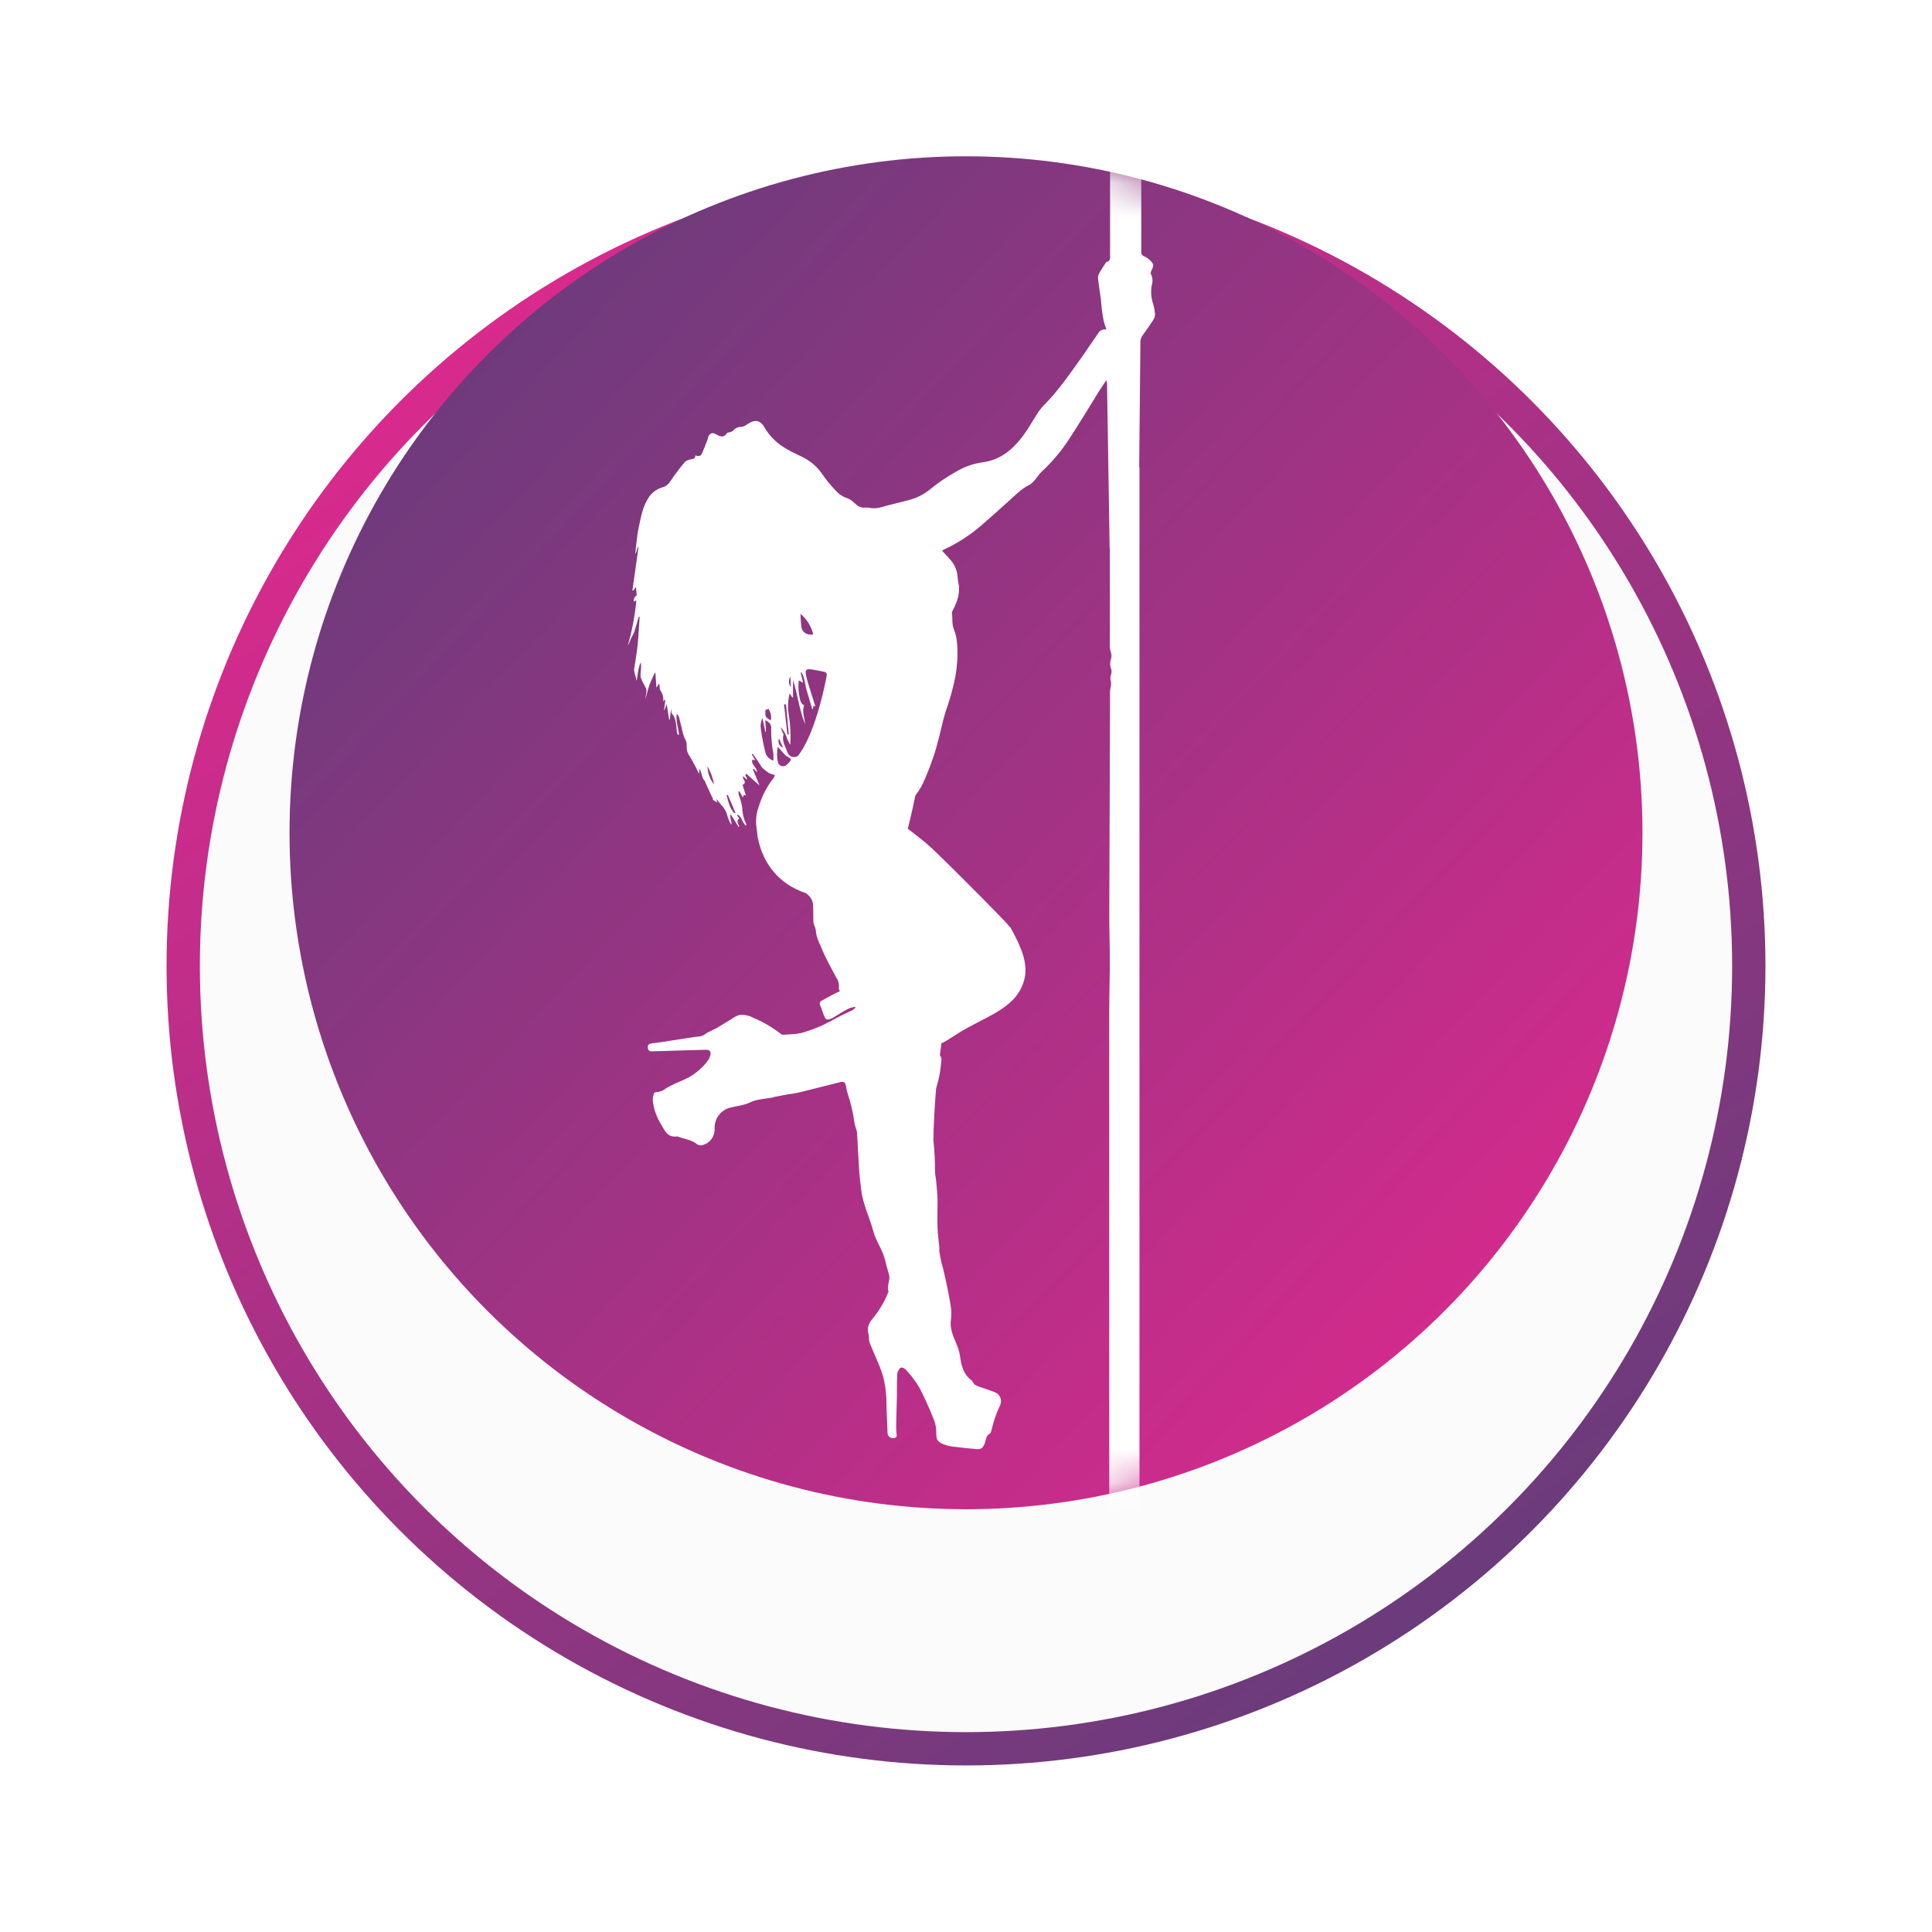
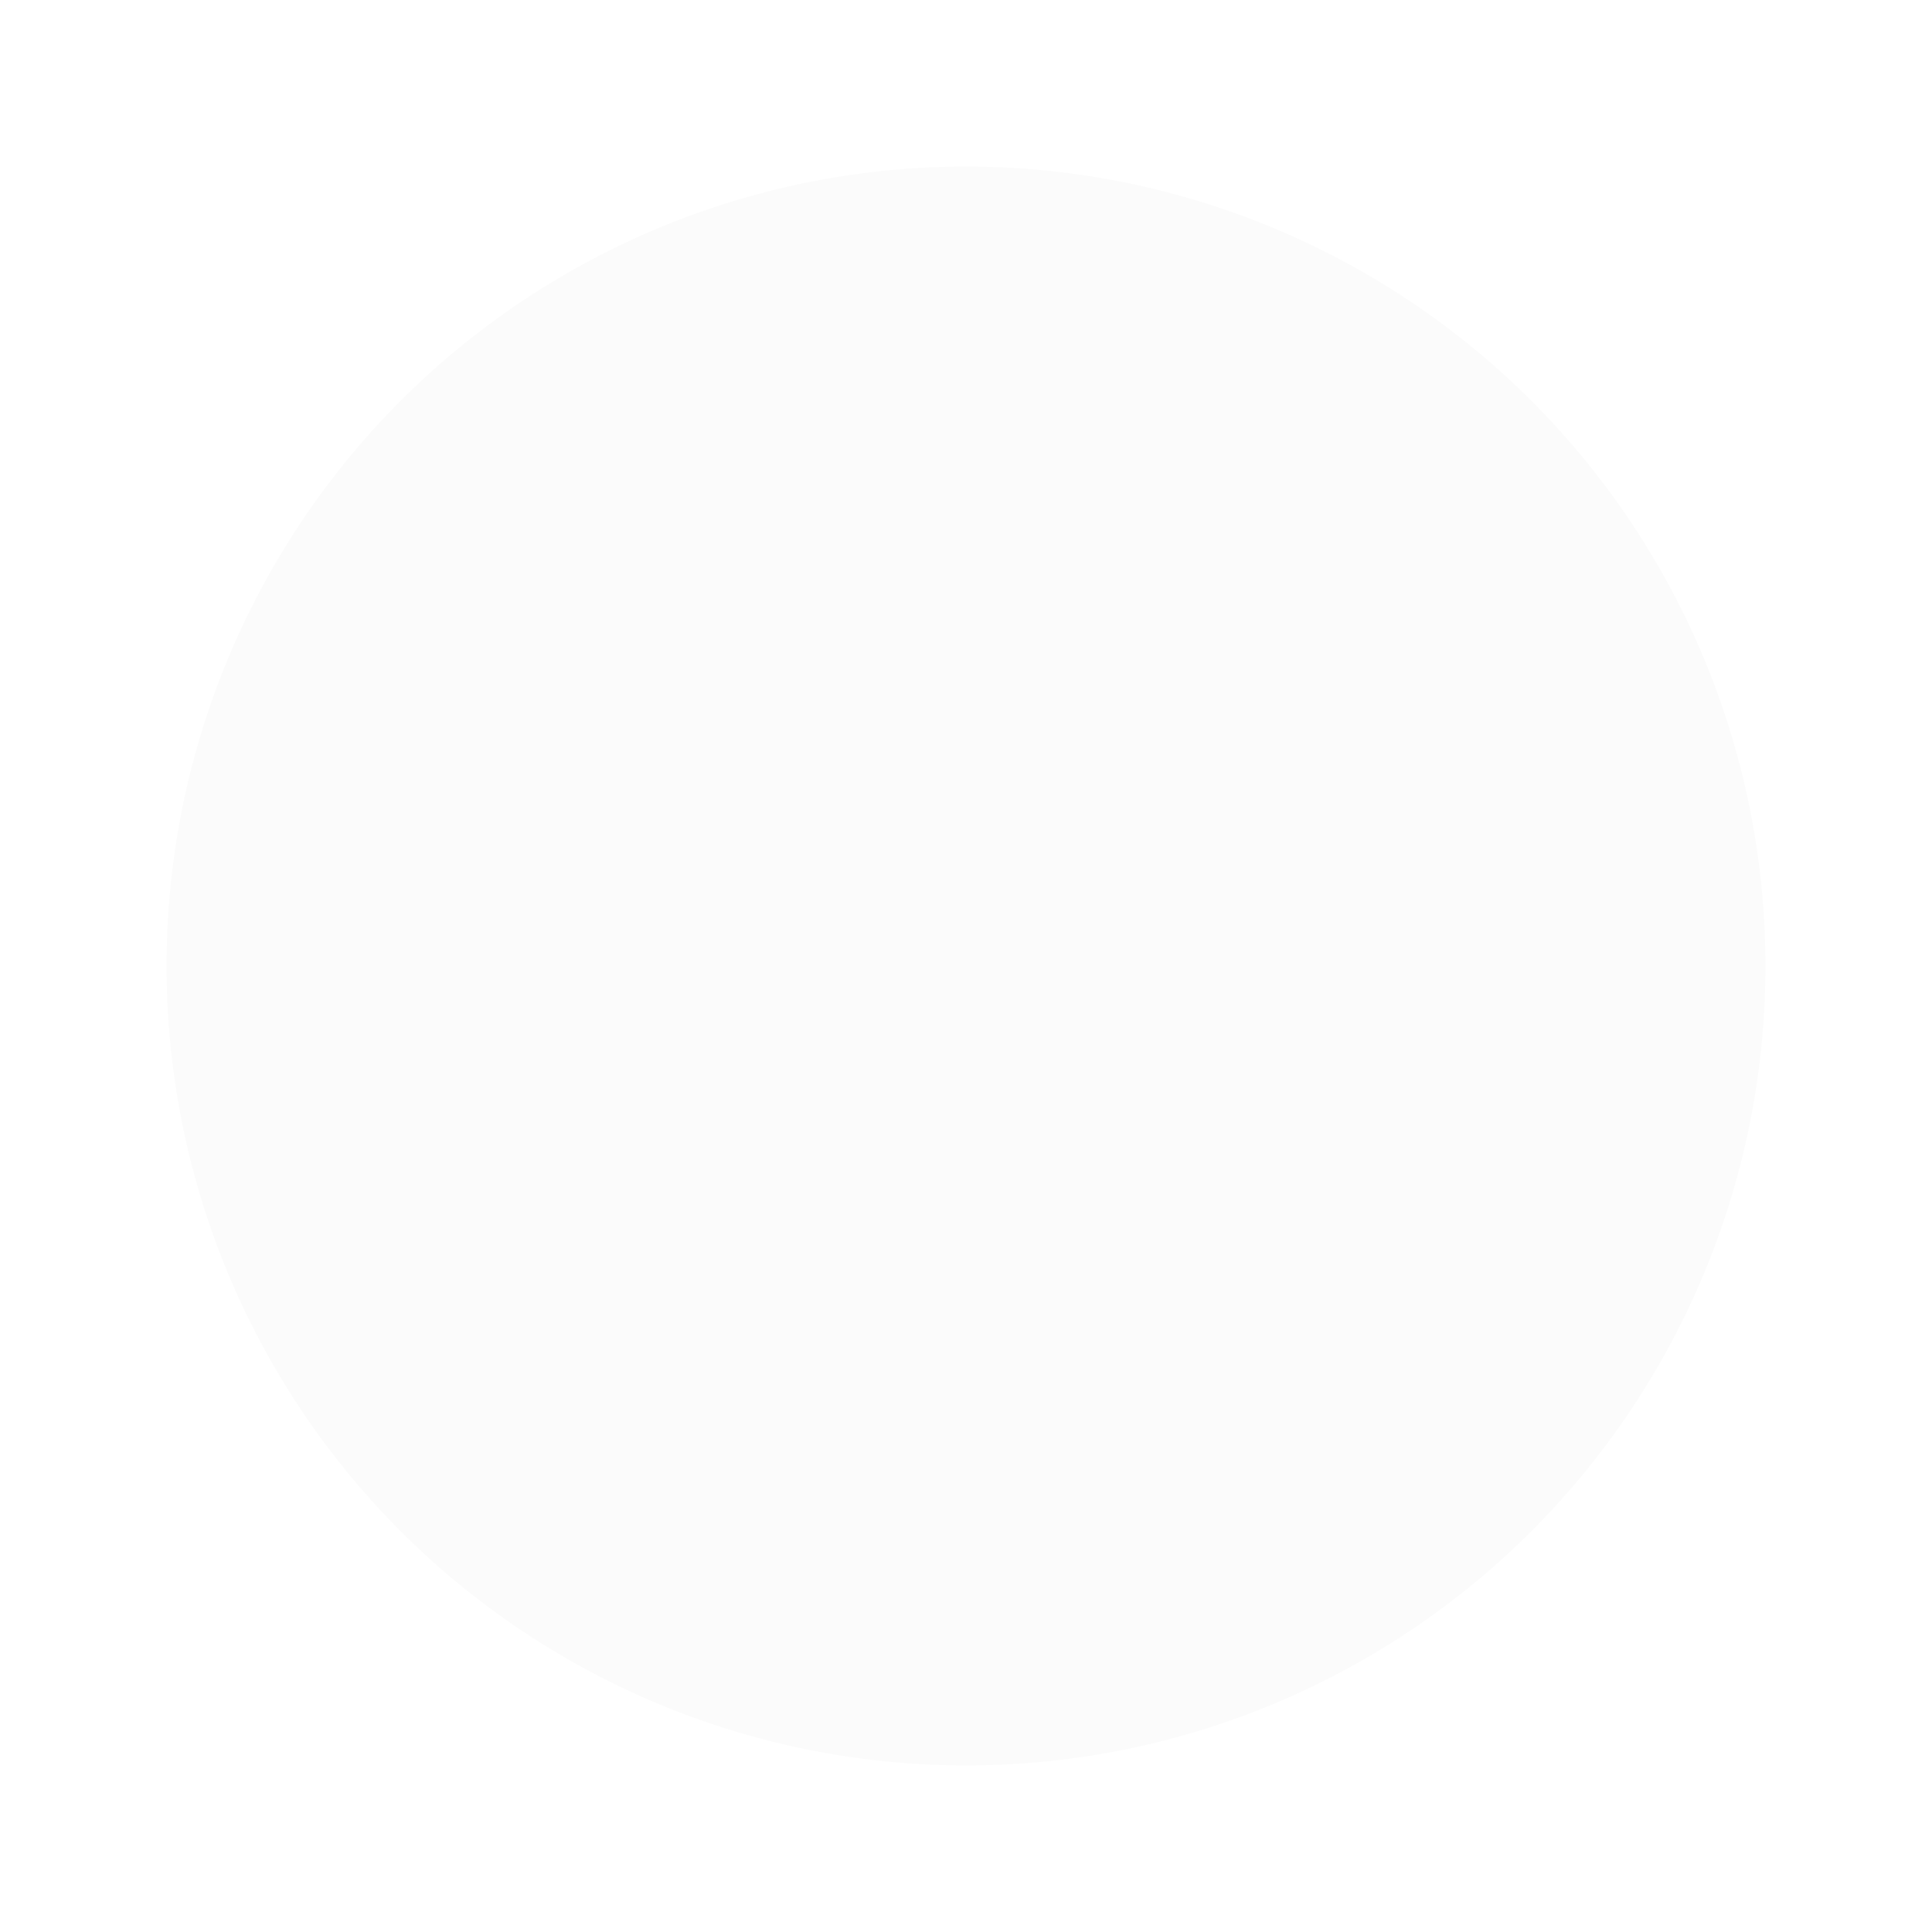
<svg xmlns="http://www.w3.org/2000/svg" width="58" height="58" viewBox="0 0 58 58" fill="none">
  <g filter="url(#filter0_d)">
    <circle cx="29" cy="25" r="24" fill="#FBFBFB" />
-     <circle cx="29" cy="25" r="23.5" stroke="url(#paint0_linear)" />
  </g>
-   <circle cx="29" cy="25" r="20.308" fill="url(#paint1_linear)" />
  <mask id="mask0" maskUnits="userSpaceOnUse" x="8" y="4" width="42" height="42">
-     <circle cx="29" cy="25" r="20.308" fill="white" />
-   </mask>
+     </mask>
  <g mask="url(#mask0)">
-     <path d="M34.619 9.128C34.557 8.949 34.542 8.756 34.575 8.569C34.594 8.513 34.602 8.454 34.598 8.395C34.594 8.335 34.577 8.278 34.55 8.225C34.536 8.203 34.55 8.154 34.566 8.124C34.645 7.973 34.644 7.93 34.523 7.813C34.474 7.763 34.415 7.723 34.35 7.694C34.322 7.686 34.298 7.668 34.281 7.644C34.265 7.62 34.258 7.59 34.262 7.561C34.262 7.418 34.262 -0.579 34.262 -0.723H33.325C33.325 -0.545 33.325 7.485 33.325 7.663C33.325 7.748 33.337 7.834 33.224 7.865C33.201 7.865 33.185 7.906 33.169 7.931C33.116 8.012 33.061 8.092 33.014 8.177C32.982 8.225 32.964 8.28 32.962 8.338C32.985 8.56 33.021 8.78 33.051 9C33.062 9.092 33.064 9.185 33.076 9.277C33.092 9.397 33.109 9.518 33.134 9.636C33.156 9.718 33.182 9.799 33.212 9.879V9.893C33.181 9.888 33.149 9.888 33.118 9.893C33.073 9.905 33.031 9.929 32.998 9.962C32.802 10.24 32.617 10.526 32.418 10.803C32.076 11.278 31.745 11.761 31.327 12.177C31.257 12.25 31.195 12.33 31.142 12.416C30.997 12.638 30.87 12.872 30.712 13.084C30.41 13.488 30.034 13.81 29.501 13.878C29.205 13.92 28.921 14.023 28.667 14.181C28.406 14.327 28.158 14.496 27.927 14.686C27.727 14.851 27.491 14.967 27.238 15.024C26.979 15.095 26.714 15.151 26.457 15.226C26.361 15.255 26.261 15.264 26.162 15.254C26.105 15.241 26.046 15.235 25.988 15.237C25.934 15.244 25.879 15.239 25.827 15.221C25.776 15.204 25.729 15.174 25.691 15.136C25.622 15.063 25.54 15.004 25.45 14.961C25.316 14.921 25.197 14.846 25.104 14.742C24.947 14.583 24.805 14.411 24.68 14.227C24.531 14.01 24.329 13.837 24.093 13.722C23.929 13.636 23.754 13.568 23.6 13.469C23.338 13.322 23.119 13.109 22.963 12.852C22.828 12.603 22.66 12.58 22.426 12.741C22.378 12.78 22.319 12.806 22.258 12.815C22.209 12.813 22.161 12.823 22.117 12.843C22.074 12.864 22.035 12.894 22.005 12.932C21.98 12.952 21.95 12.966 21.918 12.973C21.887 12.985 21.839 12.982 21.825 13.004C21.724 13.158 21.604 13.104 21.484 13.031L21.473 13.025C21.455 13.014 21.435 13.006 21.415 13.004C21.394 13.002 21.373 13.004 21.354 13.011C21.334 13.018 21.317 13.029 21.302 13.044C21.288 13.059 21.277 13.077 21.271 13.096C21.253 13.133 21.25 13.177 21.234 13.216C21.183 13.348 21.133 13.48 21.075 13.61C21.039 13.692 20.974 13.711 20.873 13.668C20.879 13.768 20.82 13.774 20.751 13.788C20.681 13.795 20.615 13.823 20.561 13.868C20.403 14.055 20.256 14.25 20.121 14.454C20.069 14.539 19.987 14.602 19.891 14.63C19.733 14.674 19.593 14.77 19.496 14.902C19.299 15.18 19.245 15.507 19.177 15.823C19.146 15.966 19.129 16.112 19.11 16.257C19.095 16.376 19.085 16.496 19.073 16.616H19.085L19.154 16.414H19.171C19.109 16.854 19.047 17.291 18.985 17.726H19.012L19.092 17.625C19.101 17.717 19.108 17.792 19.115 17.867C19.039 17.922 18.997 18.032 19.04 18.062L19.104 18.021C19.061 18.482 18.975 18.938 18.847 19.382C18.889 19.309 18.918 19.232 18.948 19.157C18.983 19.098 19.014 19.036 19.041 18.973C19.091 18.822 19.13 18.67 19.174 18.515L19.202 18.521C19.182 18.81 19.17 19.101 19.139 19.388C19.115 19.623 19.071 19.854 19.038 20.086C19.034 20.106 19.034 20.128 19.038 20.148C19.063 20.249 19.089 20.344 19.114 20.44C19.149 20.253 19.151 20.058 19.239 19.882C19.248 19.97 19.248 20.059 19.239 20.147C19.225 20.214 19.225 20.283 19.239 20.349C19.276 20.461 19.34 20.551 19.388 20.652C19.435 20.753 19.381 20.877 19.373 20.992C19.417 20.854 19.445 20.715 19.491 20.58C19.538 20.446 19.602 20.324 19.657 20.197H19.676C19.686 20.343 19.695 20.488 19.706 20.642L19.793 20.512C19.807 20.604 19.793 20.691 19.833 20.739C19.893 20.825 19.921 20.93 19.911 21.035C19.911 21.041 19.919 21.047 19.924 21.052L19.946 21.01L19.973 21.015C19.961 21.116 19.948 21.217 19.935 21.324H19.944L20.015 21.139C20.041 21.3 20.064 21.452 20.088 21.606H20.108C20.12 21.505 20.133 21.404 20.148 21.276C20.161 21.344 20.148 21.396 20.176 21.425C20.301 21.581 20.3 21.768 20.316 21.953C20.323 21.989 20.334 22.025 20.348 22.06L20.385 22.052C20.362 21.85 20.284 21.648 20.317 21.435C20.347 21.459 20.369 21.49 20.383 21.526C20.415 21.643 20.441 21.762 20.472 21.88C20.488 21.98 20.517 22.077 20.558 22.169C20.602 22.24 20.622 22.323 20.616 22.407C20.609 22.499 20.632 22.591 20.682 22.669C20.758 22.787 20.823 22.91 20.889 23.034C20.921 23.091 20.946 23.153 20.973 23.212H20.99C20.99 23.174 20.997 23.136 21.003 23.078C21.078 23.211 21.058 23.363 21.169 23.456C21.176 23.463 21.169 23.482 21.177 23.493C21.202 23.55 21.228 23.607 21.255 23.664C21.307 23.775 21.355 23.886 21.41 23.996L21.393 24.004L21.53 24.093C21.519 24.044 21.512 24.013 21.505 23.983C21.629 24.153 21.8 24.286 21.841 24.508C21.868 24.598 21.907 24.684 21.957 24.764C21.979 24.658 21.895 24.57 21.935 24.444C22.02 24.583 22.096 24.704 22.173 24.825L22.193 24.811C22.165 24.727 22.092 24.643 22.193 24.57C22.167 24.536 22.144 24.507 22.122 24.477C22.13 24.469 22.139 24.462 22.148 24.456C22.18 24.477 22.208 24.503 22.232 24.533C22.263 24.579 22.281 24.634 22.307 24.68C22.333 24.725 22.357 24.749 22.386 24.79C22.402 24.764 22.412 24.754 22.41 24.751C22.331 24.6 22.288 24.433 22.285 24.263C22.264 24.122 22.227 23.984 22.176 23.851C22.171 23.822 22.169 23.793 22.169 23.763L22.199 23.755L22.3 23.942C22.317 23.91 22.3 23.835 22.394 23.883C22.355 23.764 22.322 23.666 22.293 23.562C22.45 23.488 22.277 23.395 22.304 23.299L22.417 23.4C22.454 23.337 22.322 23.286 22.407 23.23L22.802 23.581L22.6 23.093L22.624 23.082L22.725 23.183C22.733 23.029 22.543 22.969 22.583 22.808L22.67 22.823C22.633 22.754 22.603 22.701 22.57 22.646L22.599 22.629L22.811 22.938C22.833 22.98 22.859 23.02 22.89 23.057C22.95 23.11 23.013 23.159 23.08 23.203C23.111 23.221 23.146 23.235 23.181 23.244C23.206 23.252 23.233 23.257 23.26 23.263C23.254 23.293 23.244 23.323 23.229 23.35C23.031 23.599 22.882 23.883 22.788 24.186C22.72 24.363 22.689 24.552 22.699 24.742C22.709 24.813 22.717 24.882 22.725 24.953C22.725 24.979 22.73 25.005 22.734 25.031C22.734 25.031 22.734 25.039 22.734 25.043C22.734 25.047 22.734 25.05 22.734 25.053C22.734 25.078 22.74 25.104 22.744 25.13C22.746 25.144 22.75 25.158 22.755 25.171C22.905 25.911 23.367 26.537 24.186 26.81L24.251 26.86C24.303 26.903 24.344 26.957 24.372 27.018C24.4 27.079 24.413 27.146 24.41 27.213C24.419 27.372 24.41 27.531 24.42 27.69C24.426 27.727 24.437 27.763 24.453 27.798C24.472 27.839 24.485 27.883 24.492 27.928C24.499 28.135 24.601 28.314 24.676 28.494C24.797 28.789 24.958 29.066 25.105 29.349C25.171 29.438 25.199 29.549 25.182 29.659C25.175 29.685 25.198 29.718 25.21 29.76C25.15 29.788 25.087 29.813 25.029 29.844C24.914 29.905 24.8 29.968 24.686 30.031C24.67 30.036 24.655 30.045 24.643 30.057C24.631 30.069 24.622 30.083 24.616 30.099C24.611 30.115 24.609 30.132 24.611 30.149C24.613 30.166 24.619 30.181 24.628 30.196C24.67 30.282 24.691 30.379 24.729 30.469C24.788 30.623 24.82 30.636 24.974 30.57C24.994 30.562 25.012 30.552 25.03 30.541C25.148 30.469 25.264 30.391 25.386 30.327C25.477 30.269 25.581 30.235 25.689 30.226C25.665 30.268 25.63 30.303 25.588 30.327C25.477 30.384 25.361 30.433 25.249 30.489C25.054 30.59 24.863 30.698 24.665 30.792C24.5 30.864 24.331 30.927 24.16 30.981C24.077 31.009 23.991 31.028 23.905 31.038C23.765 31.053 23.624 31.057 23.483 31.064C23.47 31.064 23.454 31.047 23.441 31.038C23.181 30.837 22.895 30.67 22.591 30.544C22.466 30.479 22.326 30.454 22.187 30.472C22.108 30.499 22.035 30.538 21.968 30.587C21.817 30.677 21.665 30.772 21.517 30.861C21.451 30.898 21.38 30.926 21.315 30.962C21.253 30.988 21.195 31.022 21.142 31.062C21.067 31.122 20.94 31.116 20.83 31.133C20.506 31.185 20.183 31.234 19.859 31.284C19.751 31.3 19.641 31.309 19.534 31.329C19.519 31.331 19.505 31.336 19.492 31.344C19.479 31.352 19.469 31.362 19.461 31.375C19.453 31.388 19.448 31.402 19.446 31.417C19.444 31.432 19.445 31.447 19.45 31.461C19.45 31.476 19.453 31.491 19.459 31.505C19.466 31.519 19.475 31.531 19.487 31.541C19.498 31.551 19.512 31.558 19.527 31.561C19.542 31.565 19.557 31.565 19.572 31.562C19.681 31.555 19.791 31.556 19.901 31.553C20.33 31.54 20.76 31.525 21.189 31.515C21.309 31.515 21.347 31.564 21.325 31.682C21.314 31.727 21.296 31.769 21.272 31.808C21.17 31.958 21.043 32.09 20.897 32.197C20.609 32.437 20.223 32.499 19.927 32.721C19.875 32.75 19.819 32.77 19.761 32.78C19.709 32.795 19.636 32.766 19.622 32.853C19.605 32.908 19.596 32.965 19.595 33.022C19.619 33.258 19.692 33.486 19.809 33.691C19.936 33.884 20.005 34.167 20.335 34.116C20.532 34.196 20.755 34.207 20.928 34.352C20.97 34.379 21.021 34.389 21.07 34.381C21.182 34.357 21.282 34.294 21.352 34.203C21.422 34.113 21.458 34.001 21.453 33.886C21.446 33.743 21.489 33.601 21.574 33.486C21.659 33.37 21.782 33.287 21.921 33.251C22.122 33.201 22.335 33.185 22.526 33.091C22.602 33.055 22.682 33.03 22.764 33.015C22.842 33 22.92 32.989 22.998 32.978C23.061 32.97 23.125 32.961 23.187 32.951C23.204 32.947 23.22 32.941 23.235 32.932L23.658 32.852C23.822 32.834 23.983 32.803 24.142 32.758C24.498 32.673 24.848 32.578 25.206 32.491C25.34 32.458 25.369 32.482 25.399 32.617C25.413 32.678 25.419 32.742 25.439 32.802C25.54 33.1 25.612 33.408 25.654 33.721C25.664 33.814 25.721 33.903 25.727 33.996C25.752 34.345 25.762 34.694 25.786 35.044C25.801 35.274 25.827 35.503 25.855 35.732C25.908 36.163 26.109 36.55 26.218 36.965C26.295 37.262 26.492 37.511 26.566 37.812C26.604 37.97 26.651 38.127 26.692 38.284C26.732 38.441 26.61 38.61 26.676 38.776C26.676 38.784 26.665 38.798 26.66 38.809C26.548 39.086 26.395 39.344 26.206 39.575C26.09 39.711 26.012 39.867 26.076 40.06C26.085 40.11 26.088 40.16 26.087 40.211C26.092 40.252 26.101 40.293 26.116 40.333C26.193 40.518 26.273 40.702 26.351 40.888C26.43 41.064 26.493 41.247 26.54 41.435C26.589 41.672 26.613 41.914 26.613 42.156C26.613 42.174 26.613 42.197 26.613 42.226L26.643 42.984C26.642 43.013 26.645 43.043 26.653 43.072C26.67 43.108 26.699 43.139 26.736 43.157C26.773 43.175 26.814 43.181 26.854 43.172C26.937 43.15 26.918 43.088 26.913 43.028C26.907 42.969 26.904 42.91 26.905 42.852C26.905 42.549 26.919 42.246 26.925 41.943C26.925 41.724 26.925 41.504 26.933 41.285C26.933 41.245 26.941 41.205 26.957 41.168C26.972 41.13 26.995 41.097 27.024 41.068C27.098 41.024 27.183 41.103 27.235 41.164C27.373 41.317 27.496 41.482 27.601 41.659C27.764 41.968 27.904 42.289 28.033 42.612C28.082 42.734 28.107 42.863 28.107 42.994C28.107 43.217 28.131 43.282 28.334 43.361C28.412 43.392 28.493 43.413 28.576 43.425C28.822 43.456 29.069 43.481 29.316 43.503C29.366 43.51 29.416 43.502 29.462 43.48C29.5 43.451 29.529 43.413 29.547 43.369C29.605 43.257 29.582 43.105 29.722 43.033C29.743 43.023 29.75 42.983 29.758 42.954C29.797 42.817 29.83 42.678 29.877 42.543C29.92 42.421 29.969 42.302 30.025 42.185C30.055 42.12 30.059 42.047 30.038 41.979C30.017 41.911 29.971 41.853 29.91 41.816C29.793 41.762 29.667 41.724 29.545 41.68C29.453 41.654 29.364 41.62 29.278 41.579C29.226 41.548 29.205 41.467 29.154 41.429C28.909 41.244 28.859 40.974 28.817 40.697C28.806 40.619 28.787 40.542 28.761 40.468C28.714 40.342 28.66 40.22 28.61 40.094C28.586 40.029 28.567 39.962 28.555 39.893C28.543 39.829 28.538 39.764 28.54 39.7C28.555 39.584 28.562 39.467 28.56 39.35C28.533 39.118 28.486 38.886 28.441 38.657C28.401 38.456 28.353 38.264 28.308 38.068C28.294 38.007 28.272 37.947 28.259 37.885C28.237 37.785 28.217 37.684 28.201 37.583C28.194 37.541 28.201 37.499 28.201 37.458C28.182 37.261 28.153 37.065 28.146 36.867C28.136 36.598 28.146 36.327 28.146 36.06C28.146 35.867 28.123 35.674 28.107 35.482C28.098 35.373 28.07 35.265 28.07 35.157C28.071 34.848 28.054 34.539 28.021 34.232C28.033 33.435 28.102 32.685 28.102 32.685C28.13 32.584 28.157 32.483 28.181 32.382C28.201 32.303 28.215 32.221 28.227 32.138C28.243 32.026 28.253 31.912 28.265 31.798C28.261 31.762 28.248 31.727 28.226 31.697L28.216 31.677C28.216 31.677 28.253 31.374 28.263 31.313C28.271 31.338 28.497 31.191 28.744 31.034C29.508 30.54 30.451 30.315 30.721 29.505C30.916 28.96 30.638 28.395 30.326 27.828C30.293 27.822 30.261 27.759 30.231 27.727C29.972 27.457 29.711 27.187 29.446 26.92C28.956 26.431 28.472 25.938 27.971 25.463C27.747 25.252 27.495 25.07 27.253 24.878C27.335 24.564 27.419 24.172 27.48 23.883C27.558 23.78 27.628 23.671 27.689 23.557C27.807 23.301 27.912 23.04 28.004 22.773C28.086 22.545 28.144 22.308 28.206 22.074C28.267 21.84 28.318 21.569 28.399 21.331C28.521 20.991 28.617 20.642 28.685 20.287C28.738 19.979 28.756 19.666 28.735 19.354C28.727 19.194 28.693 19.037 28.635 18.888C28.566 18.723 28.606 18.556 28.575 18.393C28.575 18.379 28.585 18.362 28.592 18.347C28.637 18.262 28.677 18.175 28.711 18.086C28.774 17.929 28.8 17.76 28.789 17.591C28.772 17.518 28.76 17.443 28.752 17.368C28.748 17.159 28.669 16.959 28.53 16.804C28.453 16.712 28.367 16.627 28.28 16.532C28.31 16.515 28.33 16.501 28.352 16.491C28.776 16.293 29.169 16.034 29.519 15.722C29.765 15.511 30.003 15.291 30.245 15.076C30.459 14.887 30.655 14.673 30.918 14.546C30.985 14.503 31.042 14.446 31.088 14.381C31.152 14.308 31.203 14.224 31.273 14.159C31.582 13.872 31.855 13.548 32.087 13.195C32.398 12.72 32.692 12.232 32.99 11.751C33.062 11.636 33.141 11.525 33.216 11.412C33.223 11.445 33.229 11.478 33.234 11.513L33.312 16.458H33.318V17.063C33.318 17.822 33.323 18.582 33.318 19.341C33.311 19.424 33.322 19.507 33.35 19.585C33.374 19.652 33.374 19.726 33.35 19.793C33.32 19.881 33.32 19.976 33.35 20.064C33.374 20.118 33.377 20.179 33.359 20.235C33.329 20.308 33.326 20.389 33.351 20.463C33.358 20.503 33.358 20.544 33.351 20.584C33.345 20.638 33.326 20.685 33.325 20.744C33.316 22.983 33.308 25.222 33.301 27.462C33.301 27.926 33.318 28.389 33.317 28.852C33.317 29.341 33.301 29.829 33.3 30.318C33.3 31.587 33.3 48.778 33.3 50.047H34.208V14.025H34.199C34.199 14.025 34.233 10.361 34.236 10.244C34.239 10.198 34.252 10.154 34.274 10.113C34.308 10.053 34.352 9.997 34.393 9.94C34.467 9.833 34.544 9.729 34.612 9.619C34.649 9.568 34.671 9.509 34.675 9.446C34.668 9.339 34.649 9.232 34.619 9.128ZM21.24 23.001C21.282 23.092 21.33 23.181 21.364 23.275C21.394 23.365 21.42 23.457 21.44 23.55C21.312 23.396 21.242 23.202 21.24 23.001ZM22.048 24.414C21.901 24.265 21.867 24.066 21.814 23.875L21.846 23.86C21.886 23.951 21.928 24.042 21.967 24.134C22.006 24.225 22.042 24.312 22.079 24.402L22.048 24.414ZM22.98 21.314L23.071 21.283C23.138 21.384 23.163 21.507 23.141 21.626C22.979 21.539 22.967 21.516 22.979 21.318L22.98 21.314ZM23.218 22.834C23.159 22.817 23.106 22.785 23.063 22.741C23.021 22.697 22.991 22.642 22.976 22.582C22.957 22.49 22.929 22.398 22.912 22.304C22.881 22.139 22.849 21.975 22.834 21.809C22.834 21.721 22.853 21.633 22.889 21.552L22.975 21.967H22.995C22.988 21.858 22.982 21.749 22.974 21.616C23.09 21.683 23.161 21.743 23.152 21.862C23.146 22.114 23.168 22.366 23.216 22.613C23.222 22.688 23.222 22.763 23.217 22.838L23.218 22.834ZM24.415 19.05C24.213 19.071 24.082 18.984 24.058 18.819C24.041 18.7 24.04 18.578 24.03 18.429C24.225 18.588 24.36 18.808 24.414 19.054L24.415 19.05ZM23.728 20.31L23.742 20.633C23.709 20.587 23.69 20.532 23.687 20.476C23.684 20.419 23.698 20.363 23.727 20.314L23.728 20.31ZM23.596 21.146L23.681 22.046H23.638C23.605 21.743 23.572 21.447 23.537 21.147L23.596 21.146ZM23.726 22.357C23.744 22.05 23.727 21.741 23.675 21.437C23.645 21.232 23.655 21.022 23.705 20.82L23.787 20.938H23.807V20.418C23.953 20.856 23.99 21.319 24.174 21.746C24.147 21.544 24.073 21.353 24.14 21.178C23.995 21.087 24.016 20.941 23.986 20.831C23.968 20.697 23.965 20.561 23.979 20.427L24.11 20.495L24.038 20.193L24.063 20.185C24.164 20.349 24.164 20.547 24.218 20.728L24.385 21.291C24.445 21.278 24.368 21.137 24.479 21.213C24.403 20.97 24.326 20.731 24.254 20.491C24.226 20.407 24.205 20.321 24.191 20.234C24.176 20.117 24.204 20.082 24.32 20.093C24.462 20.107 24.601 20.141 24.741 20.168C24.754 20.169 24.766 20.173 24.777 20.18C24.788 20.186 24.798 20.195 24.805 20.205C24.813 20.216 24.818 20.228 24.82 20.241C24.822 20.253 24.822 20.266 24.819 20.279C24.819 20.279 24.526 21.966 23.956 22.691C23.929 22.71 23.899 22.722 23.866 22.726C23.834 22.731 23.802 22.728 23.771 22.717C23.74 22.707 23.712 22.689 23.689 22.666C23.666 22.643 23.649 22.615 23.639 22.584C23.584 22.417 23.466 22.261 23.52 22.066C23.528 22.04 23.503 22.003 23.49 21.973C23.468 21.928 23.451 21.881 23.438 21.834C23.594 21.979 23.617 22.196 23.725 22.36L23.726 22.357ZM23.387 22.168L23.506 22.446C23.48 22.436 23.455 22.421 23.435 22.401C23.415 22.382 23.398 22.358 23.387 22.332C23.376 22.306 23.37 22.278 23.37 22.25C23.37 22.222 23.376 22.194 23.387 22.168ZM23.351 22.418C23.426 22.506 23.493 22.585 23.564 22.66C23.596 22.691 23.634 22.717 23.674 22.736C23.75 22.772 23.761 22.798 23.708 22.867C23.679 22.905 23.645 22.939 23.607 22.968C23.587 22.985 23.562 22.996 23.536 23C23.511 23.005 23.484 23.004 23.459 22.996C23.434 22.988 23.411 22.974 23.393 22.955C23.374 22.936 23.361 22.913 23.354 22.888C23.319 22.733 23.318 22.573 23.351 22.418Z" fill="white" />
+     <path d="M34.619 9.128C34.557 8.949 34.542 8.756 34.575 8.569C34.594 8.513 34.602 8.454 34.598 8.395C34.594 8.335 34.577 8.278 34.55 8.225C34.536 8.203 34.55 8.154 34.566 8.124C34.645 7.973 34.644 7.93 34.523 7.813C34.474 7.763 34.415 7.723 34.35 7.694C34.322 7.686 34.298 7.668 34.281 7.644C34.265 7.62 34.258 7.59 34.262 7.561C34.262 7.418 34.262 -0.579 34.262 -0.723H33.325C33.325 -0.545 33.325 7.485 33.325 7.663C33.325 7.748 33.337 7.834 33.224 7.865C33.201 7.865 33.185 7.906 33.169 7.931C33.116 8.012 33.061 8.092 33.014 8.177C32.982 8.225 32.964 8.28 32.962 8.338C32.985 8.56 33.021 8.78 33.051 9C33.062 9.092 33.064 9.185 33.076 9.277C33.092 9.397 33.109 9.518 33.134 9.636C33.156 9.718 33.182 9.799 33.212 9.879V9.893C33.181 9.888 33.149 9.888 33.118 9.893C33.073 9.905 33.031 9.929 32.998 9.962C32.802 10.24 32.617 10.526 32.418 10.803C32.076 11.278 31.745 11.761 31.327 12.177C31.257 12.25 31.195 12.33 31.142 12.416C30.997 12.638 30.87 12.872 30.712 13.084C30.41 13.488 30.034 13.81 29.501 13.878C29.205 13.92 28.921 14.023 28.667 14.181C28.406 14.327 28.158 14.496 27.927 14.686C27.727 14.851 27.491 14.967 27.238 15.024C26.979 15.095 26.714 15.151 26.457 15.226C26.361 15.255 26.261 15.264 26.162 15.254C26.105 15.241 26.046 15.235 25.988 15.237C25.934 15.244 25.879 15.239 25.827 15.221C25.776 15.204 25.729 15.174 25.691 15.136C25.622 15.063 25.54 15.004 25.45 14.961C25.316 14.921 25.197 14.846 25.104 14.742C24.947 14.583 24.805 14.411 24.68 14.227C24.531 14.01 24.329 13.837 24.093 13.722C23.929 13.636 23.754 13.568 23.6 13.469C23.338 13.322 23.119 13.109 22.963 12.852C22.828 12.603 22.66 12.58 22.426 12.741C22.378 12.78 22.319 12.806 22.258 12.815C22.209 12.813 22.161 12.823 22.117 12.843C22.074 12.864 22.035 12.894 22.005 12.932C21.98 12.952 21.95 12.966 21.918 12.973C21.887 12.985 21.839 12.982 21.825 13.004C21.724 13.158 21.604 13.104 21.484 13.031L21.473 13.025C21.455 13.014 21.435 13.006 21.415 13.004C21.394 13.002 21.373 13.004 21.354 13.011C21.334 13.018 21.317 13.029 21.302 13.044C21.288 13.059 21.277 13.077 21.271 13.096C21.253 13.133 21.25 13.177 21.234 13.216C21.183 13.348 21.133 13.48 21.075 13.61C21.039 13.692 20.974 13.711 20.873 13.668C20.879 13.768 20.82 13.774 20.751 13.788C20.681 13.795 20.615 13.823 20.561 13.868C20.403 14.055 20.256 14.25 20.121 14.454C20.069 14.539 19.987 14.602 19.891 14.63C19.733 14.674 19.593 14.77 19.496 14.902C19.299 15.18 19.245 15.507 19.177 15.823C19.146 15.966 19.129 16.112 19.11 16.257C19.095 16.376 19.085 16.496 19.073 16.616H19.085L19.154 16.414H19.171C19.109 16.854 19.047 17.291 18.985 17.726H19.012L19.092 17.625C19.101 17.717 19.108 17.792 19.115 17.867C19.039 17.922 18.997 18.032 19.04 18.062L19.104 18.021C19.061 18.482 18.975 18.938 18.847 19.382C18.889 19.309 18.918 19.232 18.948 19.157C18.983 19.098 19.014 19.036 19.041 18.973C19.091 18.822 19.13 18.67 19.174 18.515L19.202 18.521C19.182 18.81 19.17 19.101 19.139 19.388C19.115 19.623 19.071 19.854 19.038 20.086C19.034 20.106 19.034 20.128 19.038 20.148C19.063 20.249 19.089 20.344 19.114 20.44C19.149 20.253 19.151 20.058 19.239 19.882C19.248 19.97 19.248 20.059 19.239 20.147C19.225 20.214 19.225 20.283 19.239 20.349C19.276 20.461 19.34 20.551 19.388 20.652C19.435 20.753 19.381 20.877 19.373 20.992C19.417 20.854 19.445 20.715 19.491 20.58C19.538 20.446 19.602 20.324 19.657 20.197H19.676C19.686 20.343 19.695 20.488 19.706 20.642L19.793 20.512C19.807 20.604 19.793 20.691 19.833 20.739C19.893 20.825 19.921 20.93 19.911 21.035C19.911 21.041 19.919 21.047 19.924 21.052L19.946 21.01L19.973 21.015C19.961 21.116 19.948 21.217 19.935 21.324H19.944L20.015 21.139C20.041 21.3 20.064 21.452 20.088 21.606H20.108C20.12 21.505 20.133 21.404 20.148 21.276C20.161 21.344 20.148 21.396 20.176 21.425C20.301 21.581 20.3 21.768 20.316 21.953C20.323 21.989 20.334 22.025 20.348 22.06L20.385 22.052C20.362 21.85 20.284 21.648 20.317 21.435C20.347 21.459 20.369 21.49 20.383 21.526C20.415 21.643 20.441 21.762 20.472 21.88C20.488 21.98 20.517 22.077 20.558 22.169C20.602 22.24 20.622 22.323 20.616 22.407C20.609 22.499 20.632 22.591 20.682 22.669C20.758 22.787 20.823 22.91 20.889 23.034C20.921 23.091 20.946 23.153 20.973 23.212H20.99C20.99 23.174 20.997 23.136 21.003 23.078C21.078 23.211 21.058 23.363 21.169 23.456C21.176 23.463 21.169 23.482 21.177 23.493C21.202 23.55 21.228 23.607 21.255 23.664C21.307 23.775 21.355 23.886 21.41 23.996L21.393 24.004L21.53 24.093C21.519 24.044 21.512 24.013 21.505 23.983C21.629 24.153 21.8 24.286 21.841 24.508C21.868 24.598 21.907 24.684 21.957 24.764C21.979 24.658 21.895 24.57 21.935 24.444C22.02 24.583 22.096 24.704 22.173 24.825L22.193 24.811C22.165 24.727 22.092 24.643 22.193 24.57C22.167 24.536 22.144 24.507 22.122 24.477C22.13 24.469 22.139 24.462 22.148 24.456C22.18 24.477 22.208 24.503 22.232 24.533C22.263 24.579 22.281 24.634 22.307 24.68C22.333 24.725 22.357 24.749 22.386 24.79C22.402 24.764 22.412 24.754 22.41 24.751C22.331 24.6 22.288 24.433 22.285 24.263C22.264 24.122 22.227 23.984 22.176 23.851C22.171 23.822 22.169 23.793 22.169 23.763L22.199 23.755L22.3 23.942C22.317 23.91 22.3 23.835 22.394 23.883C22.355 23.764 22.322 23.666 22.293 23.562C22.45 23.488 22.277 23.395 22.304 23.299L22.417 23.4C22.454 23.337 22.322 23.286 22.407 23.23L22.802 23.581L22.6 23.093L22.624 23.082L22.725 23.183C22.733 23.029 22.543 22.969 22.583 22.808L22.67 22.823C22.633 22.754 22.603 22.701 22.57 22.646L22.599 22.629L22.811 22.938C22.833 22.98 22.859 23.02 22.89 23.057C22.95 23.11 23.013 23.159 23.08 23.203C23.111 23.221 23.146 23.235 23.181 23.244C23.206 23.252 23.233 23.257 23.26 23.263C23.254 23.293 23.244 23.323 23.229 23.35C23.031 23.599 22.882 23.883 22.788 24.186C22.72 24.363 22.689 24.552 22.699 24.742C22.709 24.813 22.717 24.882 22.725 24.953C22.725 24.979 22.73 25.005 22.734 25.031C22.734 25.031 22.734 25.039 22.734 25.043C22.734 25.047 22.734 25.05 22.734 25.053C22.734 25.078 22.74 25.104 22.744 25.13C22.746 25.144 22.75 25.158 22.755 25.171C22.905 25.911 23.367 26.537 24.186 26.81L24.251 26.86C24.303 26.903 24.344 26.957 24.372 27.018C24.4 27.079 24.413 27.146 24.41 27.213C24.419 27.372 24.41 27.531 24.42 27.69C24.426 27.727 24.437 27.763 24.453 27.798C24.472 27.839 24.485 27.883 24.492 27.928C24.499 28.135 24.601 28.314 24.676 28.494C24.797 28.789 24.958 29.066 25.105 29.349C25.171 29.438 25.199 29.549 25.182 29.659C25.175 29.685 25.198 29.718 25.21 29.76C25.15 29.788 25.087 29.813 25.029 29.844C24.914 29.905 24.8 29.968 24.686 30.031C24.67 30.036 24.655 30.045 24.643 30.057C24.631 30.069 24.622 30.083 24.616 30.099C24.611 30.115 24.609 30.132 24.611 30.149C24.613 30.166 24.619 30.181 24.628 30.196C24.67 30.282 24.691 30.379 24.729 30.469C24.788 30.623 24.82 30.636 24.974 30.57C24.994 30.562 25.012 30.552 25.03 30.541C25.148 30.469 25.264 30.391 25.386 30.327C25.477 30.269 25.581 30.235 25.689 30.226C25.665 30.268 25.63 30.303 25.588 30.327C25.477 30.384 25.361 30.433 25.249 30.489C25.054 30.59 24.863 30.698 24.665 30.792C24.5 30.864 24.331 30.927 24.16 30.981C24.077 31.009 23.991 31.028 23.905 31.038C23.765 31.053 23.624 31.057 23.483 31.064C23.47 31.064 23.454 31.047 23.441 31.038C23.181 30.837 22.895 30.67 22.591 30.544C22.466 30.479 22.326 30.454 22.187 30.472C22.108 30.499 22.035 30.538 21.968 30.587C21.817 30.677 21.665 30.772 21.517 30.861C21.451 30.898 21.38 30.926 21.315 30.962C21.253 30.988 21.195 31.022 21.142 31.062C21.067 31.122 20.94 31.116 20.83 31.133C20.506 31.185 20.183 31.234 19.859 31.284C19.751 31.3 19.641 31.309 19.534 31.329C19.519 31.331 19.505 31.336 19.492 31.344C19.479 31.352 19.469 31.362 19.461 31.375C19.453 31.388 19.448 31.402 19.446 31.417C19.444 31.432 19.445 31.447 19.45 31.461C19.45 31.476 19.453 31.491 19.459 31.505C19.466 31.519 19.475 31.531 19.487 31.541C19.498 31.551 19.512 31.558 19.527 31.561C19.542 31.565 19.557 31.565 19.572 31.562C19.681 31.555 19.791 31.556 19.901 31.553C20.33 31.54 20.76 31.525 21.189 31.515C21.309 31.515 21.347 31.564 21.325 31.682C21.314 31.727 21.296 31.769 21.272 31.808C21.17 31.958 21.043 32.09 20.897 32.197C20.609 32.437 20.223 32.499 19.927 32.721C19.875 32.75 19.819 32.77 19.761 32.78C19.709 32.795 19.636 32.766 19.622 32.853C19.605 32.908 19.596 32.965 19.595 33.022C19.619 33.258 19.692 33.486 19.809 33.691C19.936 33.884 20.005 34.167 20.335 34.116C20.532 34.196 20.755 34.207 20.928 34.352C20.97 34.379 21.021 34.389 21.07 34.381C21.182 34.357 21.282 34.294 21.352 34.203C21.422 34.113 21.458 34.001 21.453 33.886C21.446 33.743 21.489 33.601 21.574 33.486C21.659 33.37 21.782 33.287 21.921 33.251C22.122 33.201 22.335 33.185 22.526 33.091C22.602 33.055 22.682 33.03 22.764 33.015C22.842 33 22.92 32.989 22.998 32.978C23.061 32.97 23.125 32.961 23.187 32.951C23.204 32.947 23.22 32.941 23.235 32.932L23.658 32.852C23.822 32.834 23.983 32.803 24.142 32.758C24.498 32.673 24.848 32.578 25.206 32.491C25.34 32.458 25.369 32.482 25.399 32.617C25.413 32.678 25.419 32.742 25.439 32.802C25.54 33.1 25.612 33.408 25.654 33.721C25.664 33.814 25.721 33.903 25.727 33.996C25.752 34.345 25.762 34.694 25.786 35.044C25.801 35.274 25.827 35.503 25.855 35.732C25.908 36.163 26.109 36.55 26.218 36.965C26.295 37.262 26.492 37.511 26.566 37.812C26.604 37.97 26.651 38.127 26.692 38.284C26.732 38.441 26.61 38.61 26.676 38.776C26.676 38.784 26.665 38.798 26.66 38.809C26.548 39.086 26.395 39.344 26.206 39.575C26.09 39.711 26.012 39.867 26.076 40.06C26.085 40.11 26.088 40.16 26.087 40.211C26.092 40.252 26.101 40.293 26.116 40.333C26.193 40.518 26.273 40.702 26.351 40.888C26.43 41.064 26.493 41.247 26.54 41.435C26.589 41.672 26.613 41.914 26.613 42.156C26.613 42.174 26.613 42.197 26.613 42.226L26.643 42.984C26.642 43.013 26.645 43.043 26.653 43.072C26.67 43.108 26.699 43.139 26.736 43.157C26.773 43.175 26.814 43.181 26.854 43.172C26.937 43.15 26.918 43.088 26.913 43.028C26.907 42.969 26.904 42.91 26.905 42.852C26.905 42.549 26.919 42.246 26.925 41.943C26.925 41.724 26.925 41.504 26.933 41.285C26.933 41.245 26.941 41.205 26.957 41.168C26.972 41.13 26.995 41.097 27.024 41.068C27.098 41.024 27.183 41.103 27.235 41.164C27.373 41.317 27.496 41.482 27.601 41.659C27.764 41.968 27.904 42.289 28.033 42.612C28.082 42.734 28.107 42.863 28.107 42.994C28.107 43.217 28.131 43.282 28.334 43.361C28.412 43.392 28.493 43.413 28.576 43.425C28.822 43.456 29.069 43.481 29.316 43.503C29.366 43.51 29.416 43.502 29.462 43.48C29.5 43.451 29.529 43.413 29.547 43.369C29.605 43.257 29.582 43.105 29.722 43.033C29.743 43.023 29.75 42.983 29.758 42.954C29.797 42.817 29.83 42.678 29.877 42.543C29.92 42.421 29.969 42.302 30.025 42.185C30.055 42.12 30.059 42.047 30.038 41.979C30.017 41.911 29.971 41.853 29.91 41.816C29.793 41.762 29.667 41.724 29.545 41.68C29.453 41.654 29.364 41.62 29.278 41.579C29.226 41.548 29.205 41.467 29.154 41.429C28.909 41.244 28.859 40.974 28.817 40.697C28.806 40.619 28.787 40.542 28.761 40.468C28.714 40.342 28.66 40.22 28.61 40.094C28.586 40.029 28.567 39.962 28.555 39.893C28.543 39.829 28.538 39.764 28.54 39.7C28.555 39.584 28.562 39.467 28.56 39.35C28.533 39.118 28.486 38.886 28.441 38.657C28.401 38.456 28.353 38.264 28.308 38.068C28.294 38.007 28.272 37.947 28.259 37.885C28.237 37.785 28.217 37.684 28.201 37.583C28.194 37.541 28.201 37.499 28.201 37.458C28.182 37.261 28.153 37.065 28.146 36.867C28.136 36.598 28.146 36.327 28.146 36.06C28.146 35.867 28.123 35.674 28.107 35.482C28.098 35.373 28.07 35.265 28.07 35.157C28.071 34.848 28.054 34.539 28.021 34.232C28.033 33.435 28.102 32.685 28.102 32.685C28.13 32.584 28.157 32.483 28.181 32.382C28.201 32.303 28.215 32.221 28.227 32.138C28.243 32.026 28.253 31.912 28.265 31.798C28.261 31.762 28.248 31.727 28.226 31.697L28.216 31.677C28.216 31.677 28.253 31.374 28.263 31.313C28.271 31.338 28.497 31.191 28.744 31.034C29.508 30.54 30.451 30.315 30.721 29.505C30.916 28.96 30.638 28.395 30.326 27.828C30.293 27.822 30.261 27.759 30.231 27.727C29.972 27.457 29.711 27.187 29.446 26.92C28.956 26.431 28.472 25.938 27.971 25.463C27.747 25.252 27.495 25.07 27.253 24.878C27.335 24.564 27.419 24.172 27.48 23.883C27.558 23.78 27.628 23.671 27.689 23.557C27.807 23.301 27.912 23.04 28.004 22.773C28.086 22.545 28.144 22.308 28.206 22.074C28.267 21.84 28.318 21.569 28.399 21.331C28.521 20.991 28.617 20.642 28.685 20.287C28.738 19.979 28.756 19.666 28.735 19.354C28.727 19.194 28.693 19.037 28.635 18.888C28.566 18.723 28.606 18.556 28.575 18.393C28.575 18.379 28.585 18.362 28.592 18.347C28.637 18.262 28.677 18.175 28.711 18.086C28.774 17.929 28.8 17.76 28.789 17.591C28.772 17.518 28.76 17.443 28.752 17.368C28.748 17.159 28.669 16.959 28.53 16.804C28.453 16.712 28.367 16.627 28.28 16.532C28.31 16.515 28.33 16.501 28.352 16.491C28.776 16.293 29.169 16.034 29.519 15.722C29.765 15.511 30.003 15.291 30.245 15.076C30.459 14.887 30.655 14.673 30.918 14.546C30.985 14.503 31.042 14.446 31.088 14.381C31.152 14.308 31.203 14.224 31.273 14.159C31.582 13.872 31.855 13.548 32.087 13.195C32.398 12.72 32.692 12.232 32.99 11.751C33.062 11.636 33.141 11.525 33.216 11.412C33.223 11.445 33.229 11.478 33.234 11.513L33.312 16.458H33.318V17.063C33.318 17.822 33.323 18.582 33.318 19.341C33.311 19.424 33.322 19.507 33.35 19.585C33.374 19.652 33.374 19.726 33.35 19.793C33.32 19.881 33.32 19.976 33.35 20.064C33.374 20.118 33.377 20.179 33.359 20.235C33.329 20.308 33.326 20.389 33.351 20.463C33.358 20.503 33.358 20.544 33.351 20.584C33.345 20.638 33.326 20.685 33.325 20.744C33.316 22.983 33.308 25.222 33.301 27.462C33.301 27.926 33.318 28.389 33.317 28.852C33.317 29.341 33.301 29.829 33.3 30.318C33.3 31.587 33.3 48.778 33.3 50.047H34.208V14.025H34.199C34.199 14.025 34.233 10.361 34.236 10.244C34.239 10.198 34.252 10.154 34.274 10.113C34.308 10.053 34.352 9.997 34.393 9.94C34.467 9.833 34.544 9.729 34.612 9.619C34.649 9.568 34.671 9.509 34.675 9.446C34.668 9.339 34.649 9.232 34.619 9.128ZM21.24 23.001C21.282 23.092 21.33 23.181 21.364 23.275C21.394 23.365 21.42 23.457 21.44 23.55C21.312 23.396 21.242 23.202 21.24 23.001ZM22.048 24.414C21.901 24.265 21.867 24.066 21.814 23.875L21.846 23.86C21.886 23.951 21.928 24.042 21.967 24.134C22.006 24.225 22.042 24.312 22.079 24.402L22.048 24.414ZM22.98 21.314L23.071 21.283C23.138 21.384 23.163 21.507 23.141 21.626C22.979 21.539 22.967 21.516 22.979 21.318L22.98 21.314ZM23.218 22.834C23.159 22.817 23.106 22.785 23.063 22.741C23.021 22.697 22.991 22.642 22.976 22.582C22.957 22.49 22.929 22.398 22.912 22.304C22.881 22.139 22.849 21.975 22.834 21.809C22.834 21.721 22.853 21.633 22.889 21.552L22.975 21.967H22.995C22.988 21.858 22.982 21.749 22.974 21.616C23.09 21.683 23.161 21.743 23.152 21.862C23.146 22.114 23.168 22.366 23.216 22.613C23.222 22.688 23.222 22.763 23.217 22.838L23.218 22.834ZM24.415 19.05C24.213 19.071 24.082 18.984 24.058 18.819C24.041 18.7 24.04 18.578 24.03 18.429C24.225 18.588 24.36 18.808 24.414 19.054L24.415 19.05ZM23.728 20.31L23.742 20.633C23.709 20.587 23.69 20.532 23.687 20.476C23.684 20.419 23.698 20.363 23.727 20.314L23.728 20.31ZM23.596 21.146L23.681 22.046H23.638C23.605 21.743 23.572 21.447 23.537 21.147L23.596 21.146ZM23.726 22.357C23.744 22.05 23.727 21.741 23.675 21.437C23.645 21.232 23.655 21.022 23.705 20.82L23.787 20.938H23.807V20.418C23.953 20.856 23.99 21.319 24.174 21.746C24.147 21.544 24.073 21.353 24.14 21.178C23.995 21.087 24.016 20.941 23.986 20.831C23.968 20.697 23.965 20.561 23.979 20.427L24.11 20.495L24.038 20.193L24.063 20.185C24.164 20.349 24.164 20.547 24.218 20.728L24.385 21.291C24.445 21.278 24.368 21.137 24.479 21.213C24.403 20.97 24.326 20.731 24.254 20.491C24.226 20.407 24.205 20.321 24.191 20.234C24.176 20.117 24.204 20.082 24.32 20.093C24.462 20.107 24.601 20.141 24.741 20.168C24.754 20.169 24.766 20.173 24.777 20.18C24.788 20.186 24.798 20.195 24.805 20.205C24.813 20.216 24.818 20.228 24.82 20.241C24.822 20.253 24.822 20.266 24.819 20.279C24.819 20.279 24.526 21.966 23.956 22.691C23.929 22.71 23.899 22.722 23.866 22.726C23.74 22.707 23.712 22.689 23.689 22.666C23.666 22.643 23.649 22.615 23.639 22.584C23.584 22.417 23.466 22.261 23.52 22.066C23.528 22.04 23.503 22.003 23.49 21.973C23.468 21.928 23.451 21.881 23.438 21.834C23.594 21.979 23.617 22.196 23.725 22.36L23.726 22.357ZM23.387 22.168L23.506 22.446C23.48 22.436 23.455 22.421 23.435 22.401C23.415 22.382 23.398 22.358 23.387 22.332C23.376 22.306 23.37 22.278 23.37 22.25C23.37 22.222 23.376 22.194 23.387 22.168ZM23.351 22.418C23.426 22.506 23.493 22.585 23.564 22.66C23.596 22.691 23.634 22.717 23.674 22.736C23.75 22.772 23.761 22.798 23.708 22.867C23.679 22.905 23.645 22.939 23.607 22.968C23.587 22.985 23.562 22.996 23.536 23C23.511 23.005 23.484 23.004 23.459 22.996C23.434 22.988 23.411 22.974 23.393 22.955C23.374 22.936 23.361 22.913 23.354 22.888C23.319 22.733 23.318 22.573 23.351 22.418Z" fill="white" />
  </g>
  <defs>
    <filter id="filter0_d" x="0" y="0" width="58" height="58" color-interpolation-filters="sRGB">
      <feFlood flood-opacity="0" result="BackgroundImageFix" />
      <feColorMatrix in="SourceAlpha" type="matrix" values="0 0 0 0 0 0 0 0 0 0 0 0 0 0 0 0 0 0 127 0" />
      <feOffset dy="4" />
      <feGaussianBlur stdDeviation="2.5" />
      <feColorMatrix type="matrix" values="0 0 0 0 0.82 0 0 0 0 0.82 0 0 0 0 0.82 0 0 0 0.24 0" />
      <feBlend mode="normal" in2="BackgroundImageFix" result="effect1_dropShadow" />
      <feBlend mode="normal" in="SourceGraphic" in2="effect1_dropShadow" result="shape" />
    </filter>
    <linearGradient id="paint0_linear" x1="13.889" y1="3.667" x2="45" y2="46.333" gradientUnits="userSpaceOnUse">
      <stop stop-color="#DE298E" />
      <stop offset="1" stop-color="#653C7A" />
    </linearGradient>
    <linearGradient id="paint1_linear" x1="8.692" y1="11.105" x2="45.032" y2="45.308" gradientUnits="userSpaceOnUse">
      <stop stop-color="#653C7A" />
      <stop offset="1" stop-color="#DE298E" />
    </linearGradient>
  </defs>
</svg>